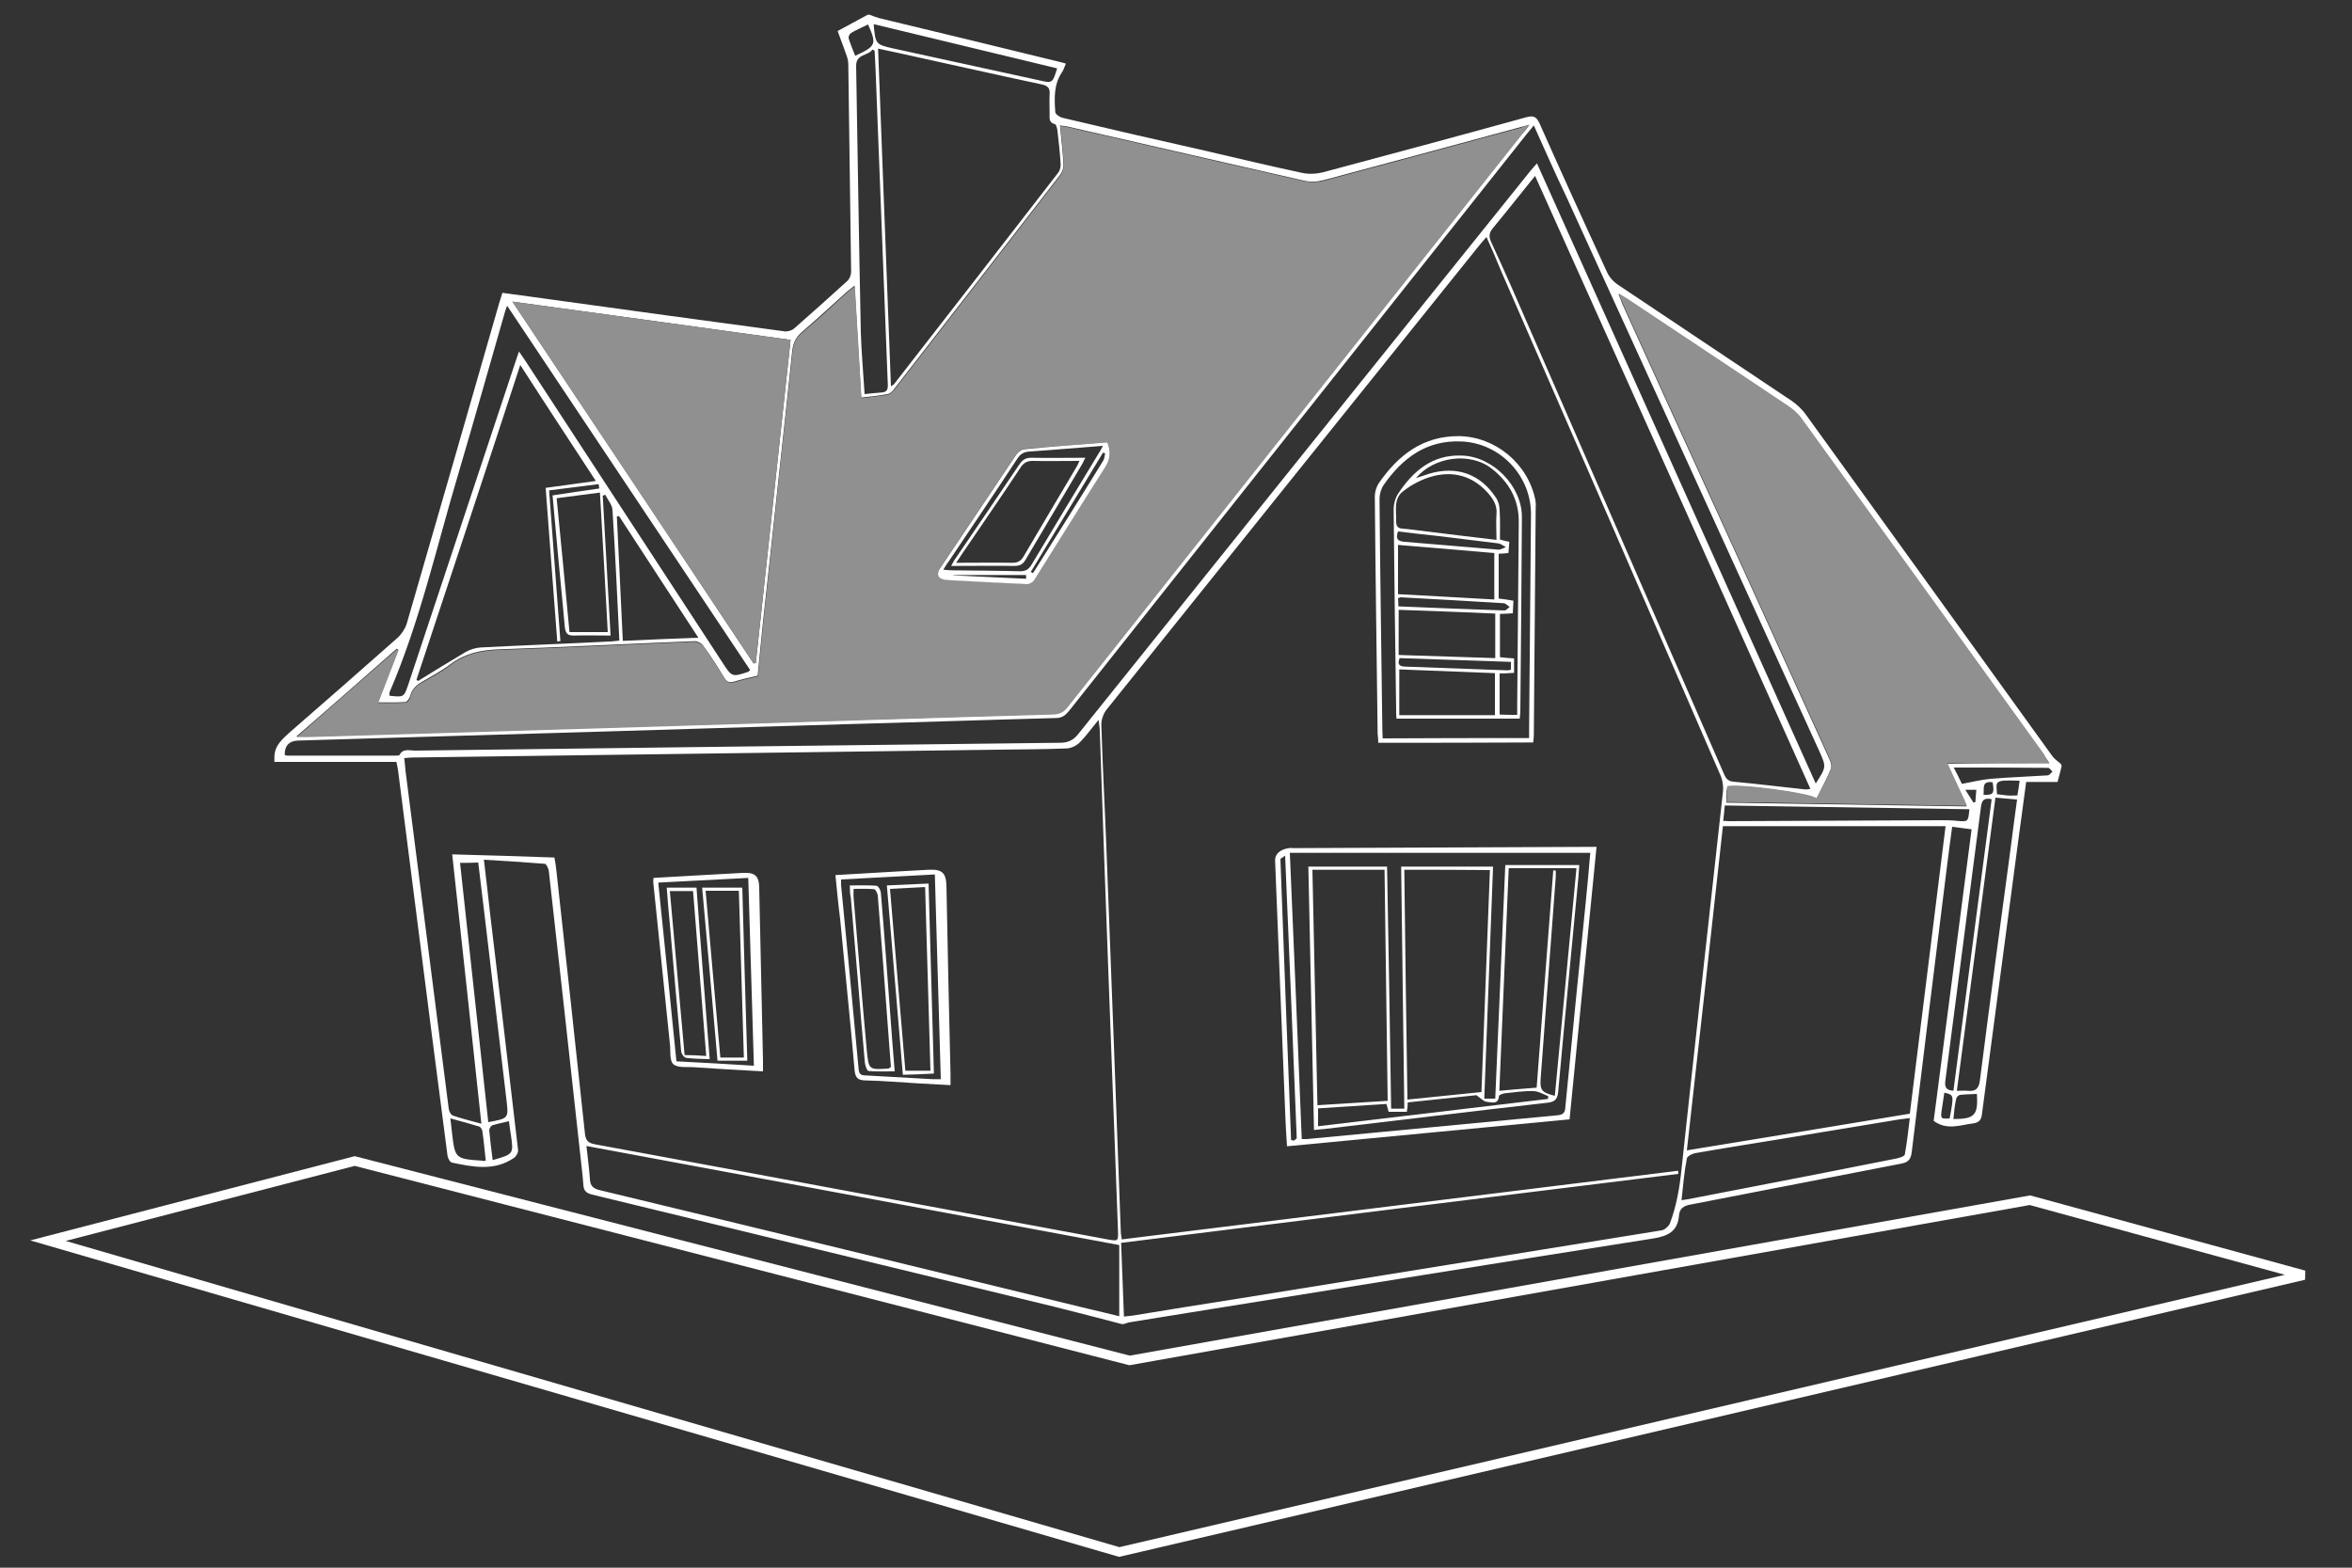
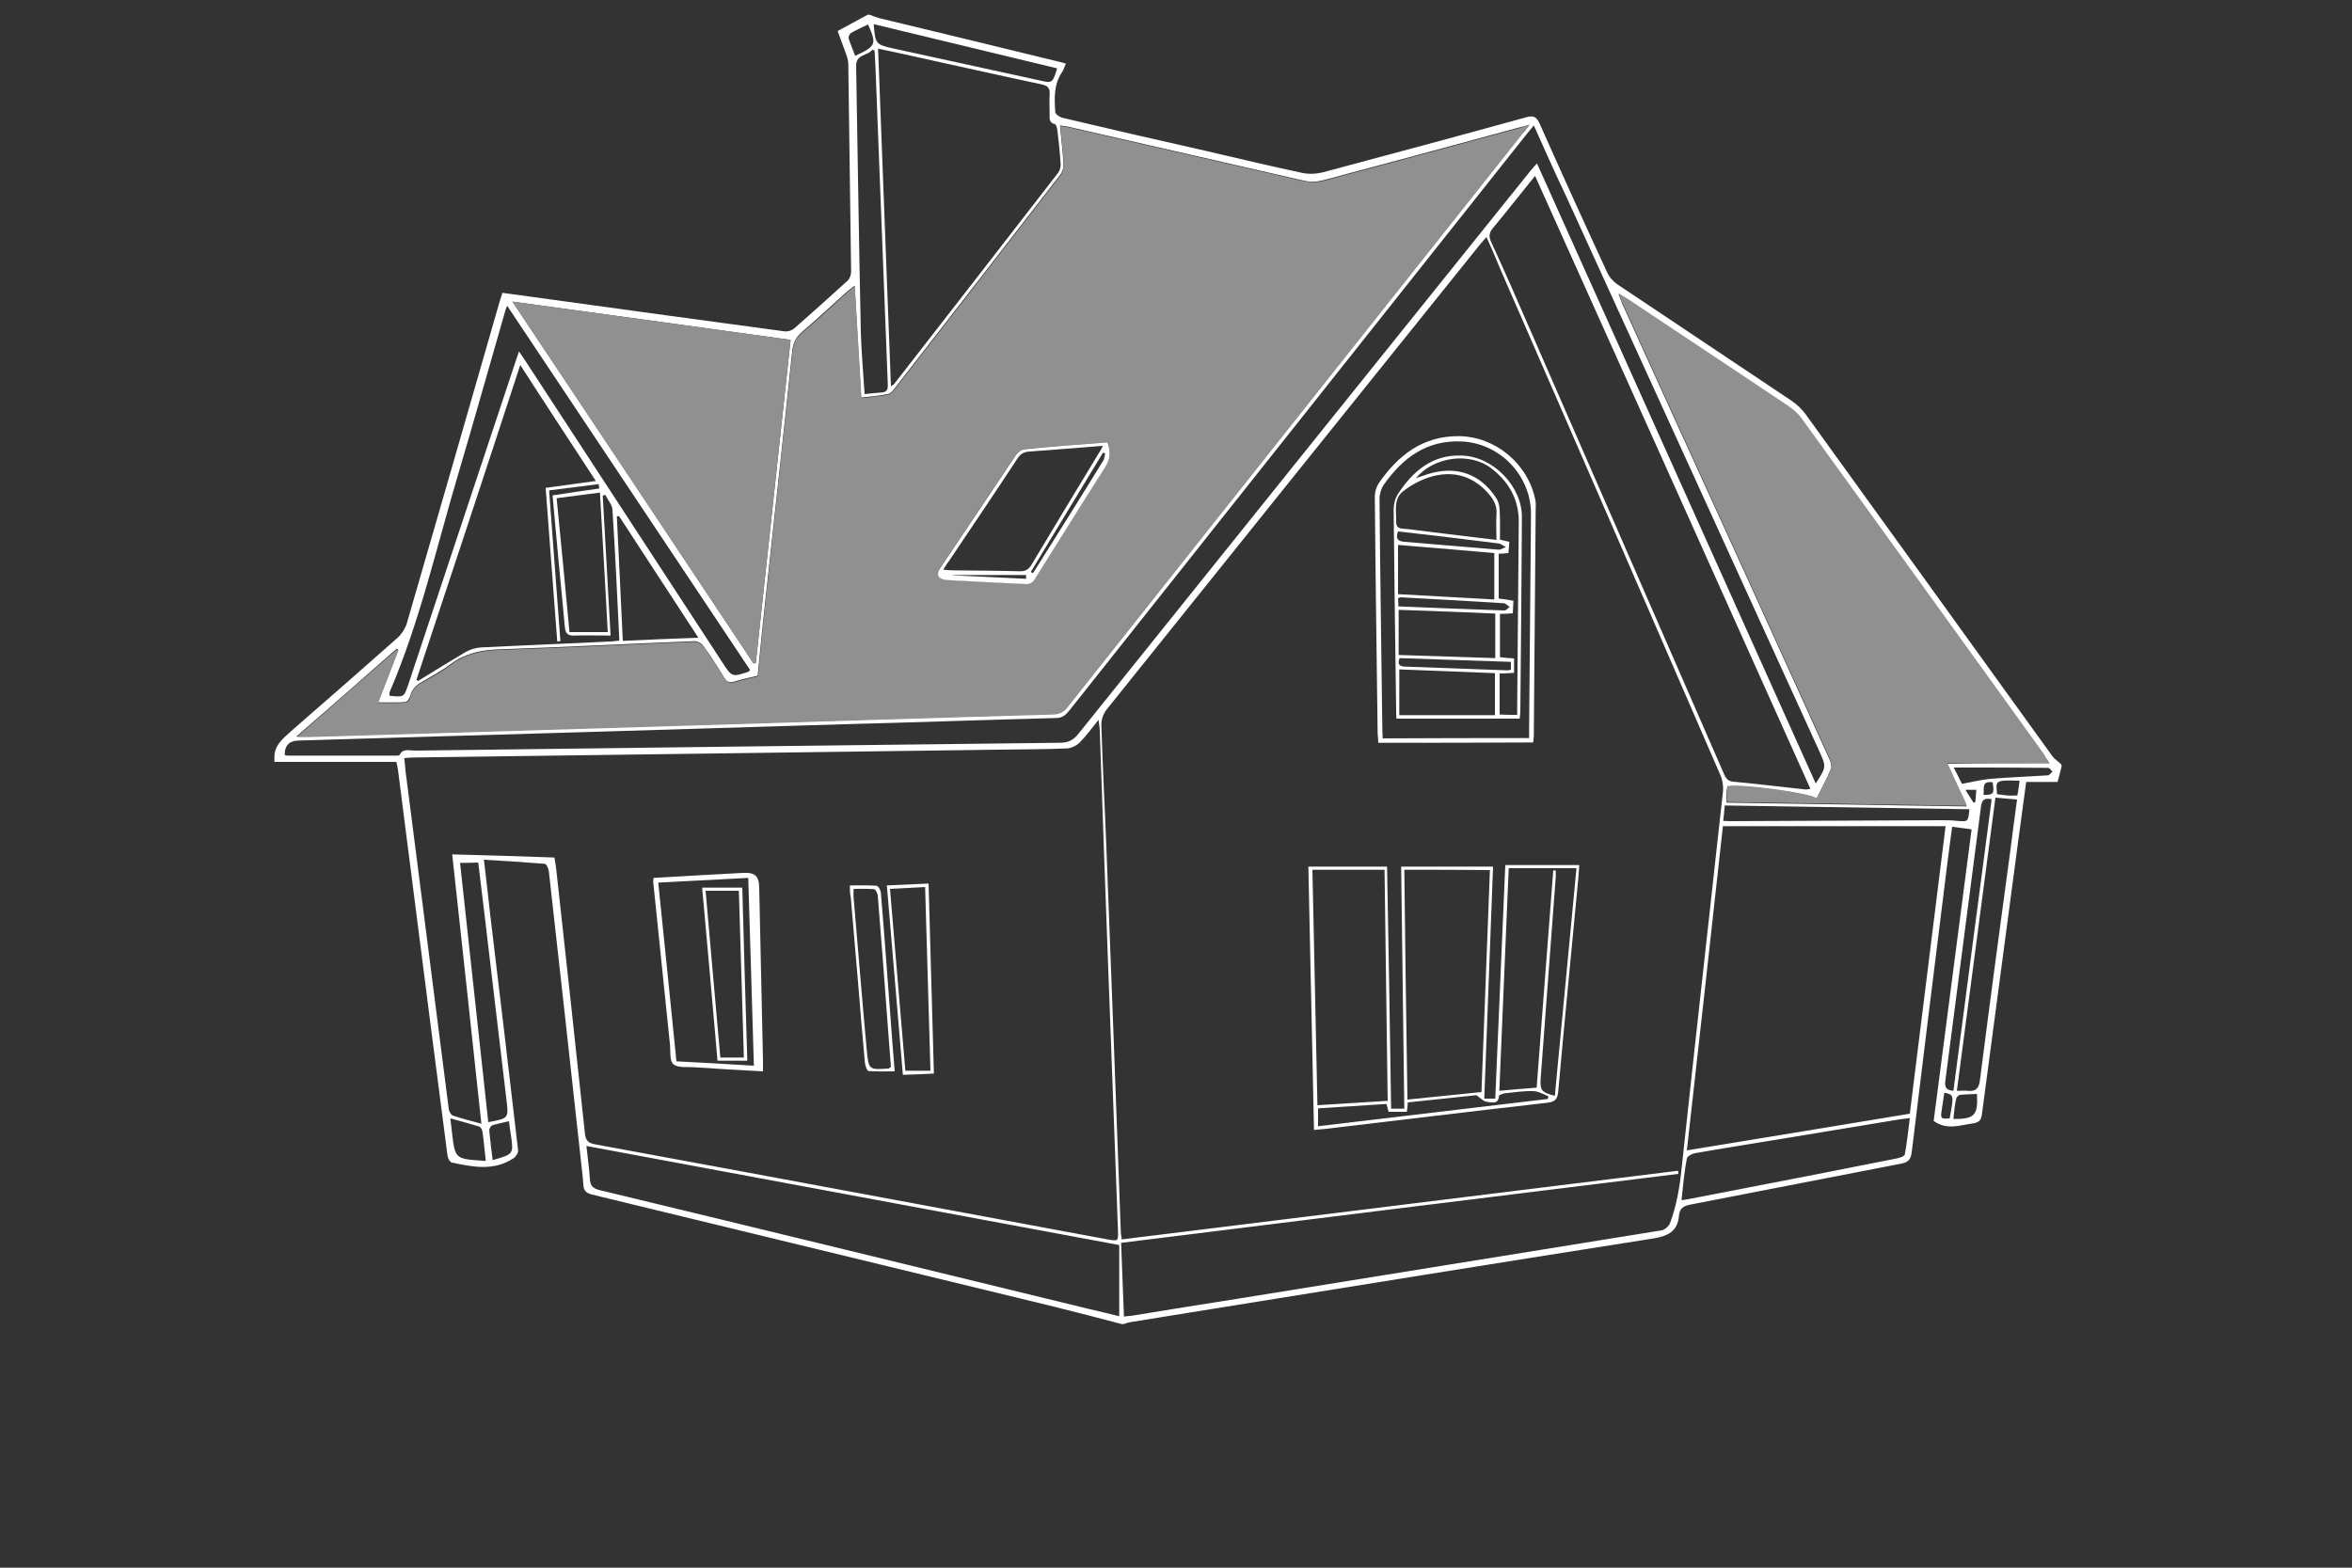
<svg xmlns="http://www.w3.org/2000/svg" version="1.1" id="Ebene_1" x="0px" y="0px" viewBox="0 0 750 500" style="enable-background:new 0 0 750 500;" xml:space="preserve">
  <rect x="0" y="0" width="750" height="500" fill="#333333" stroke="none" />
  <style type="text/css">
	.st0{fill:#FFFFFF;}
	.st1{fill:#909091;}
	.st2{fill:none;stroke:#FFFFFF;stroke-width:3;}
</style>
  <g>
    <g>
      <path class="st0" d="M657.4,244.4c-0.4,1.6-0.8,3.3-1.3,5c-3.2,0-6.5,0-10,0c-0.9,6.5-1.7,12.9-2.6,19.3    c-3.8,28.9-7.7,57.7-11.5,86.6c-0.2,1.9-0.9,2.7-2.8,3c-4.2,0.5-8.3,2.3-12.6-0.8c4-30.8,8-61.7,12.1-93c-2.1-0.3-4-0.5-6.2-0.8    c-0.6,4.5-1.2,8.8-1.7,13c-3.8,30.3-7.5,60.6-11.2,90.8c-0.3,2.6-1.4,3.3-3.7,3.7c-22.3,4.3-44.6,8.7-66.9,13    c-2.1,0.4-3.4,1.2-3.6,3.4c-0.4,5.1-3.4,6.6-8.2,7.4c-49,7.7-98,15.6-147,23.5c-6.6,1.1-13.2,2.1-19.8,3.2    c-0.7,0.1-1.4,0.4-2.1,0.6c-0.2,0-0.4,0-0.6,0c-7.3-1.9-14.5-3.8-21.8-5.6c-49-11.9-98-23.8-147.1-35.7c-2-0.5-2.7-1.3-2.8-3.3    c-0.2-3.2-0.7-6.5-1-9.7c-3.3-30.1-6.6-60.1-10-90.2c-0.1-0.8-0.8-2.3-1.3-2.3c-6.3-0.5-12.7-0.9-19.4-1.3c0.7,6,1.4,11.7,2,17.4    c3,25,6,50.1,8.9,75.2c0.1,0.8-0.6,2-1.3,2.5c-6.3,4.3-13.1,2.9-19.8,1.5c-0.6-0.1-1.3-1.4-1.4-2.2c-1.7-12.9-3.3-25.8-5-38.6    c-3.6-28.2-7.2-56.3-10.8-84.5c-0.1-0.7-0.3-1.5-0.5-2.5c-13,0-25.9,0-38.9,0c0-0.6,0-1.1,0-1.7c0.1-3.7,2.7-5.7,5.2-8    c11.4-9.9,22.8-19.9,34.1-29.9c1.3-1.2,2.4-2.9,2.9-4.5c9.9-34.1,19.7-68.2,29.5-102.3c0.3-1,0.6-1.9,1-3.2    c5.7,0.8,11.2,1.5,16.8,2.3c24.4,3.4,48.9,6.7,73.3,10c0.9,0.1,2.2-0.3,2.9-0.9c5.7-5,11.4-10.1,17-15.2c0.7-0.6,1.2-1.9,1.2-2.9    c-0.3-22.1-0.6-44.1-0.9-66.2c0-1.1-0.3-2.2-0.7-3.2c-0.8-2.4-1.8-4.8-2.7-7.4c3.3-1.8,6.5-3.5,9.6-5.2c0.2,0,0.4,0,0.6,0    c1,0.4,2,0.8,3.1,1.1c19.1,4.6,38.2,9.2,57.3,13.9c0.6,0.1,1.2,0.3,2.2,0.6c-0.5,1-0.7,2-1.3,2.8c-2.6,3.9-2.4,8.3-2.1,12.6    c0,0.7,1.4,1.7,2.4,1.9c15.2,3.6,30.3,7.1,45.5,10.5c10.2,2.4,20.4,4.8,30.6,7c2.2,0.5,4.6,0.4,6.7-0.1    c21.7-5.8,43.3-11.6,65-17.6c2.3-0.6,3.2-0.2,4.2,1.9c7,15.8,14.2,31.6,21.5,47.4c0.7,1.6,2,3.1,3.5,4.1    c18.5,12.4,37,24.7,55.5,37.1c1.7,1.2,3.3,2.7,4.5,4.4c26.2,36.2,52.3,72.5,78.5,108.8c0.7,1,1.8,1.7,2.7,2.5    C657.4,244,657.4,244.2,657.4,244.4z M474,75.6c-1.1,1.3-1.8,2-2.4,2.8c-39.6,49.3-79.2,98.6-118.8,148c-1,1.3-1.7,3.3-1.6,5    c0.4,13,1.1,25.9,1.6,38.9c1.6,40.9,3.1,81.8,4.6,122.6c0,0.7,0.2,1.4,0.3,2.4c59.3-7.3,118.3-14.6,177.4-21.9    c0,0.3,0.1,0.7,0.1,1c-59.1,7.3-118.3,14.6-177.7,22c0.3,8,0.6,15.7,0.9,23.5c1.4-0.2,2.4-0.2,3.4-0.4c11-1.8,22-3.6,33-5.3    c45-7.3,90.1-14.5,135.1-21.8c1-0.2,2.2-1.3,2.6-2.2c2.1-5.6,3.1-11.4,3.7-17.3c4.3-40.1,8.8-80.2,13.2-120.3    c0.2-1.8-0.1-3.9-0.9-5.6c-23.3-53.8-46.7-107.5-70.1-161.2C477.1,82.6,475.7,79.3,474,75.6z M487.7,39.8    c-1.5,0.4-2.1,0.5-2.7,0.7c-21,5.7-42,11.4-63.1,17c-1.9,0.5-4.2,0.6-6.2,0.1c-25-5.7-50.1-11.5-75.1-17.2    c-0.8-0.2-1.5-0.2-2.6-0.4c0.4,4.3,0.9,8.3,1.1,12.2c0.1,1.2-0.3,2.6-1,3.5c-17.6,22.8-35.3,45.6-53,68.4    c-0.5,0.7-1.3,1.5-2.1,1.6c-2.7,0.5-5.5,0.8-8.4,1.1c-0.7-11.9-1.4-23.5-2.1-35.7c-1.1,0.9-1.8,1.4-2.5,2    c-4.8,4.3-9.4,8.6-14.3,12.8c-2,1.7-2.8,3.6-3.1,6.2c-3,28.8-6.2,57.5-9.3,86.3c-0.6,5.6-1.1,11.2-1.7,17.1    c-2.2,0.5-4.9,1.1-7.5,1.9c-1.5,0.4-2.4,0.1-3.2-1.3c-2.1-3.5-4.3-6.9-6.7-10.2c-0.6-0.8-1.9-1.5-2.9-1.4    c-20.8,0.8-41.5,1.9-62.3,2.6c-5.7,0.2-10.7,1.3-15.3,4.7c-2.9,2.2-6.1,3.9-9.2,5.7c-1.9,1.1-3.2,2.4-3.7,4.5    c-0.2,0.7-1,1.9-1.5,1.9c-2.8,0.2-5.6,0.1-8.8,0.1c2.3-5.9,4.4-11.4,6.5-16.8c-0.2-0.1-0.4-0.2-0.5-0.3c-10.5,9.2-20.9,18.4-32,28    c1.7,0,2.6,0,3.5,0c39.8-1.2,79.6-2.4,119.3-3.6c39.4-1.2,78.8-2.4,118.2-3.6c2.1-0.1,3.5-0.7,4.9-2.4    c48.3-60.9,96.6-121.8,144.9-182.7C486.1,42,486.7,41.2,487.7,39.8z M176.8,273.5c0.3,1.8,0.5,2.9,0.6,4    c3.1,27.9,6.1,55.9,9.1,83.8c0.2,2.3,0.9,3.3,3.4,3.7c54.4,10,108.8,20.2,163.3,30.3c3.4,0.6,3.4,0.6,3.3-2.9    c-1-26.9-2-53.8-3-80.6c-1-26.2-1.9-52.5-2.8-78.7c0-0.9-0.2-1.9-0.4-3.5c-2.3,2.8-4,5.2-6,7.2c-1,1-2.6,1.8-4,1.9    c-7.2,0.3-14.5,0.3-21.7,0.4c-62.3,0.8-124.7,1.7-187,2.5c-0.8,0-1.6,0.1-2.7,0.2c0.2,1.5,0.3,2.8,0.4,4    c1.4,10.9,2.8,21.9,4.2,32.8c3.2,25,6.4,50,9.6,75.1c0.1,0.8,0.7,1.9,1.3,2.1c2.9,1,5.8,1.7,9.1,2.6c-3.1-28.6-6.1-56.9-9.3-85.9    C155.5,272.8,166.1,273.1,176.8,273.5z M653.5,243.4c-0.7-1-1.2-1.8-1.7-2.5c-25.8-35.8-51.6-71.7-77.5-107.4    c-1-1.4-2.4-2.6-3.8-3.6c-17.2-11.5-34.4-22.9-51.6-34.4c-0.7-0.5-1.5-0.9-2.8-1.7c0.6,1.4,0.9,2.3,1.2,3.1    c4.8,10.6,9.7,21.3,14.5,31.9c17.2,37.7,34.4,75.4,51.5,113.2c0.5,1,0.9,2.4,0.5,3.3c-1.3,3.2-3,6.3-4.6,9.5    c-1.8-1.8-24.4-4.8-28.4-3.9c-0.1,0.8-0.3,1.6-0.3,2.4c-0.1,0.8,0,1.6,0,2.7c25.6,0.4,51,0.8,76.6,1.2c-0.3-0.8-0.4-1-0.5-1.3    c-1.9-4.1-3.7-8.1-5.7-12.3C631.9,243.4,642.5,243.4,653.5,243.4z M549.4,263.5c-3.8,34.6-7.6,68.9-11.5,103.4    c24-3.9,47.5-7.8,71.1-11.7c3.8-30.7,7.6-61.2,11.4-91.7C596.6,263.5,573.2,263.5,549.4,263.5z M240.3,211.6    c0.2,0,0.4-0.1,0.7-0.1c3.7-34.2,7.4-68.5,11.1-103.1c-29.5-4.1-58.7-8.1-88.7-12.2C189.4,135.1,214.9,173.3,240.3,211.6z     M489.5,56.1c-4.7,5.8-9,11.3-13.4,16.6c-1.3,1.5-1.4,2.8-0.6,4.5c2.2,4.8,4.4,9.6,6.5,14.4c11.9,27.3,23.8,54.6,35.7,81.8    c10.6,24.3,21.2,48.6,31.8,72.9c0.6,1.4,1.1,2.8,3.1,3c7.8,0.7,15.5,1.7,23.2,2.5c0.4,0,0.8-0.1,1.5-0.2    C548.1,186.6,519,121.6,489.5,56.1z M489.1,40c-1,1.2-1.6,2-2.3,2.8c-48.6,61.3-97.2,122.5-145.8,183.8c-1.1,1.3-2,2.3-4,2.4    c-22.7,0.6-45.4,1.4-68.2,2c-51.3,1.6-102.6,3.1-153.8,4.6c-6.7,0.2-13.4,0.4-20,0.6c-2.9,0.1-4.3,1.8-4.2,4.6    c0.3,0.1,0.5,0.2,0.8,0.2c11.5,0,23,0,34.5,0c0.5,0,1.2,0,1.3-0.2c1.1-2.2,3.2-1.4,4.9-1.4c68.6-0.9,137.1-1.7,205.7-2.5    c2.7,0,4.4-0.9,6-3c48-59.9,96.1-119.7,144.1-179.5c0.6-0.7,1.2-1.4,2-2.3c29.7,66.1,59.2,131.8,88.9,197.8    c3.4-5.3,3.4-5.3,1.1-10.4c-26.9-58.9-53.7-117.8-80.6-176.7C496,55.5,492.7,48,489.1,40z M284.1,123.2c0.7-0.5,0.9-0.5,1-0.7    c17.5-22.5,35-45,52.4-67.5c0.5-0.7,0.8-1.9,0.7-2.8c-0.2-3.5-0.6-7-1-10.5c-0.1-0.8-0.4-2-0.8-2.1c-2-0.5-1.7-1.9-1.7-3.3    c0-2-0.1-4.1,0-6.1c0.2-2.1-0.6-2.9-2.6-3.3c-12.3-2.6-24.6-5.4-37-8.1c-4.9-1.1-9.9-2.2-15.1-3.3    C281.4,51.5,282.7,87.2,284.1,123.2z M356.9,397.1C300,386.5,243.6,376,187,365.5c0.4,3.9,0.9,7.2,1.1,10.5    c0.1,2.3,1.1,3.1,3.2,3.6c51.9,12.5,103.8,25.2,155.6,37.8c3.4,0.8,6.8,1.6,10,2.4C356.9,412,356.9,404.6,356.9,397.1z     M132.8,216.8c0.2,0.1,0.4,0.3,0.5,0.4c5-3.1,10-6.2,15.1-9.2c1.4-0.8,3.2-1.4,4.9-1.5c13.7-0.7,27.4-1.2,41.1-1.9    c1,0,1.9-0.2,3.1-0.3c-0.7-14.1-1.3-27.9-2.2-41.7c-0.1-1.6-1.5-3.2-2.3-4.8c-0.3,0.1-0.5,0.2-0.8,0.3c0.8,14.8,1.7,29.6,2.5,44.6    c-4.2,0-7.9-0.1-11.6,0c-2.2,0.1-2.8-0.8-3-2.8c-0.8-9.2-1.8-18.5-2.6-27.7c-0.4-4.7-0.9-9.4-1.3-14.2c5.2-0.8,10-1.5,14.9-2.2    c-0.1-0.5-0.1-0.9-0.2-1.4c-5.2,0.7-10.4,1.3-15.8,2c1.2,16.3,2.4,32.2,3.6,48.1c-0.3,0-0.7,0-1,0.1c-1.2-16.2-2.5-32.5-3.7-49    c5.3-0.7,10.4-1.4,16-2.2c-8.1-12.4-16-24.4-24.1-37C154.8,150.4,143.8,183.6,132.8,216.8z M239.2,213.7    c-25.8-38.7-51.5-77.2-77.5-116.2c-0.5,1.4-0.8,2.2-1,3.1c-4.8,16.7-9.5,33.4-14.4,50c-7,23.4-12.3,47.4-22,70    c-0.2,0.4-0.1,0.8-0.1,1.3c4.6,0.5,4.6,0.5,6-3.6c11.4-34.2,22.7-68.5,34.1-102.7c0.3-1,0.7-2,1.2-3.5c0.9,1.3,1.5,2.2,2.1,3.1    c20.9,32,41.8,64,62.7,96c3.1,4.8,3.1,4.8,8.5,3C238.8,214.1,238.8,214,239.2,213.7z M536.2,382.8c1.5-0.2,2.5-0.4,3.5-0.6    c6.2-1.2,12.4-2.4,18.6-3.6c15.5-3,30.9-6,46.4-9.1c1-0.2,2.6-0.7,2.7-1.3c0.7-3.8,1.1-7.6,1.6-11.6c-1.4,0.2-2.3,0.3-3.2,0.4    c-12.7,2.1-25.4,4.2-38.1,6.3c-9.1,1.5-18.1,2.9-27.2,4.5c-1,0.2-2.5,1-2.6,1.7C537.1,373.6,536.7,377.9,536.2,382.8z     M275.7,125.7c1.9-0.2,3.5-0.4,5.2-0.5c1.8-0.1,2.3-0.8,2.2-2.6c-1.3-33.4-2.6-66.9-3.9-100.4c-0.1-2-0.2-4-0.3-6    c-0.2-0.1-0.4-0.3-0.7-0.4c-1.4,2.1-5.2,1.3-5.2,5.2c0.5,28.4,0.9,56.7,1.5,85.1C274.7,112.6,275.3,119,275.7,125.7z M624,347.9    c1.4,0,2.4-0.1,3.4,0c2.8,0.3,3.7-0.9,4-3.7c3.1-24.4,6.4-48.9,9.7-73.3c0.7-5.2,1.3-10.4,2.1-15.9c-2.5-0.2-4.6-0.4-6.9-0.6    C632.2,285.7,628.1,316.7,624,347.9z M191.3,157.1c-4.8,0.6-9.2,1.2-13.8,1.8c1.4,14.4,2.8,28.5,4.1,42.7c4.2,0,8,0,12.2,0    C193,186.9,192.2,172.2,191.3,157.1z M146.7,275.2c3,27.7,6,55.2,9,82.7c6.5-1.2,6.5-1.2,5.8-7.1c-2.3-19.4-4.6-38.9-6.9-58.3    c-0.7-5.8-1.4-11.5-2.1-17.4C150.6,275.2,148.9,275.2,146.7,275.2z M197.4,164.6c-0.2,0-0.5,0.1-0.7,0.1    c0.6,13.1,1.3,26.3,1.9,39.7c8.1-0.4,15.8-0.7,24.1-1C214.1,190.2,205.7,177.4,197.4,164.6z M337.1,21.8    c-19.5-4.7-38.9-9.4-58.5-14.1c0.5,6.3,0.7,6.5,6,7.7c15.6,3.4,31.1,6.8,46.7,10.2C335.6,26.6,335.6,26.6,337.1,21.8z M628,258.1    c-26-0.4-51.9-0.8-78-1.2c-0.2,1.9-0.3,3.3-0.5,4.9c1.1,0.1,1.8,0.1,2.5,0.1c22.2-0.1,44.5-0.2,66.7-0.3c1.8,0,3.5,0,5.3,0.2    C627.6,262.1,627.6,262.2,628,258.1z M622.9,347.9c4.1-31.1,8.1-62,12.2-93c-2.3-0.5-3.1,0.2-3.4,2.3    c-3.8,29.2-7.6,58.5-11.4,87.7C620.1,346.8,620.6,347.7,622.9,347.9z M154.9,370.2c-0.4-3.3-0.6-6.4-1.1-9.5    c-0.1-0.5-0.6-1.3-1-1.4c-2.9-0.9-5.9-1.7-9.2-2.6c0.2,1.8,0.4,3.1,0.5,4.3c1,8.6,1,8.6,9.8,9.2    C154,370.3,154.2,370.3,154.9,370.2z M623,244.8c0.8,1.5,1.6,3.1,2.6,5.2c2.9-0.5,6-1.3,9.1-1.6c6-0.5,12.1-0.7,18.2-1.1    c0.6,0,1.1-0.8,1.6-1.2c-0.5-0.4-0.9-1.2-1.4-1.2C643.1,244.8,633.1,244.8,623,244.8z M162.3,357.6c-2,0.5-3.7,0.8-5.3,1.3    c-0.5,0.2-1,1.1-1,1.6c0.3,3.2,0.7,6.3,1.1,9.5c6.7-1.9,6.7-1.9,5.8-8.1C162.7,360.6,162.5,359.4,162.3,357.6z M276.8,7.8    c-1.8,0.9-3.7,1.7-5.4,2.7c-0.5,0.3-0.9,1.2-0.8,1.7c0.6,1.9,1.4,3.8,2.1,5.6C279.4,14.7,279.6,14.1,276.8,7.8z M622.9,356.9    c6.8,0,7.9-1.2,7.5-8c-1.8,0.1-3.6,0.1-5.4,0.3c-0.5,0.1-1.1,0.7-1.2,1.2C623.3,352.5,623.1,354.7,622.9,356.9z M644,249    c-8.5-0.3-7.4,0.2-7.2,4.3c1,0.1,2.1,0.3,3.2,0.4c1.1,0.1,2.1,0,3.3,0C643.6,252.1,643.8,250.6,644,249z M620,348.5    c-0.3,2-0.6,4-0.9,6c-0.3,2.3-0.1,2.4,2.6,2.2C623.1,349.2,623.1,349.2,620,348.5z M632.5,253.5c3.2,0.1,3.5-0.4,2.9-4    C631.7,249,632.8,251.6,632.5,253.5z M629.3,256c0.2-0.1,0.4-0.1,0.6-0.2c0.1-1.3,0.2-2.6,0.3-3.9c-1.2,0-2.2,0-3.5,0    C627.7,253.5,628.5,254.7,629.3,256z" />
      <path class="st1" d="M487.7,39.8c-1,1.4-1.6,2.2-2.3,3c-48.3,60.9-96.6,121.8-144.9,182.7c-1.3,1.7-2.7,2.4-4.9,2.4    c-39.4,1.1-78.8,2.4-118.2,3.6c-39.8,1.2-79.6,2.4-119.3,3.6c-0.9,0-1.8,0-3.5,0c11-9.7,21.5-18.9,32-28c0.2,0.1,0.4,0.2,0.5,0.3    c-2.1,5.4-4.2,10.8-6.5,16.8c3.1,0,6,0.1,8.8-0.1c0.6,0,1.4-1.2,1.5-1.9c0.5-2.2,1.8-3.5,3.7-4.5c3.2-1.8,6.4-3.5,9.2-5.7    c4.6-3.4,9.6-4.5,15.3-4.7c20.8-0.7,41.5-1.8,62.3-2.6c1,0,2.3,0.7,2.9,1.4c2.4,3.3,4.6,6.8,6.7,10.2c0.8,1.3,1.7,1.7,3.2,1.3    c2.7-0.8,5.4-1.4,7.5-1.9c0.6-5.9,1.1-11.5,1.7-17.1c3.1-28.8,6.2-57.5,9.3-86.3c0.3-2.5,1-4.5,3.1-6.2c4.9-4.1,9.6-8.5,14.3-12.8    c0.7-0.6,1.4-1.1,2.5-2c0.7,12.1,1.4,23.8,2.1,35.7c3-0.4,5.7-0.6,8.4-1.1c0.8-0.1,1.5-1,2.1-1.6c17.7-22.8,35.4-45.6,53-68.4    c0.7-0.9,1-2.3,1-3.5c-0.2-4-0.7-7.9-1.1-12.2c1,0.1,1.8,0.2,2.6,0.4c25,5.7,50,11.5,75.1,17.2c2,0.4,4.2,0.4,6.2-0.1    c21.1-5.6,42.1-11.3,63.1-17C485.6,40.3,486.3,40.2,487.7,39.8z M353.1,141.1c-8.9,0.7-17.8,1.3-26.6,2.1c-0.9,0.1-1.9,1-2.5,1.8    c-8,11.9-16,23.8-24,35.8c-1.6,2.4-0.9,4,2,4.1c8.5,0.5,17,0.9,25.5,1.3c0.8,0,1.9-0.6,2.3-1.3c7.5-11.9,14.9-23.9,22.5-35.8    C354,146.6,354.5,144.2,353.1,141.1z" />
      <path class="st1" d="M653.5,243.4c-11,0-21.6,0-32.5,0c1.9,4.2,3.8,8.3,5.7,12.3c0.1,0.2,0.2,0.5,0.5,1.3    c-25.6-0.4-51-0.8-76.6-1.2c0-1.1,0-1.9,0-2.7c0.1-0.8,0.2-1.6,0.3-2.4c4-0.8,26.6,2.2,28.4,3.9c1.6-3.2,3.3-6.3,4.6-9.5    c0.4-0.9-0.1-2.3-0.5-3.3c-17.1-37.7-34.3-75.5-51.5-113.2c-4.8-10.6-9.7-21.3-14.5-31.9c-0.4-0.8-0.7-1.7-1.2-3.1    c1.3,0.8,2.1,1.2,2.8,1.7c17.2,11.5,34.5,22.9,51.6,34.4c1.4,1,2.8,2.2,3.8,3.6c25.9,35.8,51.7,71.6,77.5,107.4    C652.3,241.7,652.8,242.4,653.5,243.4z" />
      <path class="st1" d="M240.3,211.6c-25.5-38.2-51-76.5-76.9-115.4c30,4.1,59.2,8.1,88.7,12.2c-3.7,34.6-7.4,68.8-11.1,103.1    C240.8,211.5,240.6,211.5,240.3,211.6z" />
-       <path class="st0" d="M509.1,270.1c-2.9,29.1-5.7,57.8-8.6,86.9c-30,2.9-59.9,5.7-90.1,8.6c-0.2-3.1-0.4-6-0.5-8.8    c-1.1-27.4-2.2-54.8-3.3-82.3c-0.1-2.1,1.6-3.6,4.4-4c0.5-0.1,0.9,0,1.4,0c31.2-0.1,62.5-0.3,93.7-0.4    C506.9,270.1,507.7,270.1,509.1,270.1z M411.3,272c1.3,30.7,2.6,61,3.8,91.3c0.9,0,1.3,0,1.6,0c26.7-2.5,53.4-5.1,80-7.6    c2.3-0.2,2.4-1.4,2.5-3.1c2.1-21.8,4.3-43.6,6.5-65.3c0.5-5.1,1-10.3,1.4-15.3C475.1,272,443.4,272,411.3,272z M411.7,363.6    c0.3,0.1,0.6,0.1,0.9,0.2c0.3-0.3,0.9-0.6,0.9-0.8c-1.2-29.9-2.4-59.7-3.7-90.1c-0.9,0.7-1.5,0.9-1.5,1.1    C409.4,303.8,410.5,333.7,411.7,363.6z" />
      <path class="st0" d="M439.5,236.9c0-0.9-0.1-1.9-0.2-2.9c-0.3-25.2-0.7-50.4-0.9-75.7c0-1.4,0.5-3,1.2-4.1    c6.2-9,14.1-15.2,25.7-15.1c11.7,0.2,22,8.9,24.3,20.4c0.1,0.7,0.2,1.5,0.1,2.2c-0.2,24.3-0.4,48.6-0.6,72.9    c0,0.6-0.1,1.3-0.2,2.2C472.5,236.9,456.2,236.9,439.5,236.9z M487.6,235.4c0-1.3,0-2.2,0-3.2c0.2-22.7,0.4-45.4,0.6-68.1    c0.1-12.3-9.8-22.8-22.2-23.3c-11.1-0.5-18.8,5.3-24.8,13.9c-0.8,1.2-1.3,2.9-1.3,4.4c0.2,24.6,0.6,49.1,0.9,73.7    c0,0.9,0.1,1.8,0.1,2.7C456.6,235.4,471.9,235.4,487.6,235.4z" />
      <path class="st0" d="M353.1,141.1c1.3,3.1,0.9,5.5-0.8,8.1c-7.6,11.9-15,23.9-22.5,35.8c-0.4,0.7-1.5,1.3-2.3,1.3    c-8.5-0.4-17-0.8-25.5-1.3c-2.9-0.2-3.7-1.7-2-4.1c8-11.9,16-23.9,24-35.8c0.6-0.8,1.6-1.7,2.5-1.8    C335.3,142.4,344.2,141.8,353.1,141.1z M300.8,181.7c1.2,0.1,2,0.2,2.8,0.2c7.2,0.1,14.4,0.1,21.7,0.3c1.9,0,2.8-0.7,3.7-2.2    c7-11.7,14-23.3,21.1-35c0.5-0.7,0.9-1.5,1.6-2.8c-8.2,0.6-15.7,1.3-23.3,1.8c-1.8,0.1-3,0.7-4,2.3c-7.2,11-14.6,21.9-21.9,32.8    C301.9,179.8,301.5,180.6,300.8,181.7z M328.7,182.4c0.2,0.1,0.3,0.2,0.5,0.4c0.1-0.1,0.3-0.2,0.4-0.3    c7.4-11.8,14.9-23.7,22.2-35.6c0.4-0.6,0.4-1.5,0.6-2.3c-0.2-0.1-0.5-0.2-0.7-0.2C344.1,157,336.4,169.7,328.7,182.4z     M327.2,184.6c0-0.4,0-0.8,0-1.2c-7.7,0-15.5,0-23.2,0c0,0,0,0.1,0,0.1C311.8,183.9,319.5,184.2,327.2,184.6z" />
-       <path class="st0" d="M266.4,279.1c7.1-0.4,13.9-0.8,20.6-1.2c3.1-0.2,6.1-0.3,9.2-0.5c4.2-0.2,5.5,1,5.6,5.2c0.4,20,0.8,40,1.3,60    c0,1.1,0,2.2,0,3.5c-3.7-0.2-7.3-0.4-10.8-0.6c-5.4-0.3-10.7-0.8-16.1-0.9c-2.6,0-3.5-0.8-3.7-3.4c-1.4-16.1-3.1-32.1-4.6-48.1    C267.3,288.5,266.9,284,266.4,279.1z M268.2,280.5c0,0.9,0,1.3,0,1.8c1.9,19.6,3.8,39.1,5.6,58.7c0.1,1.6,0.8,2,2.3,2    c7.1,0.4,14.2,0.8,21.4,1.2c0.8,0,1.6,0,2.5,0c-0.6-21.9-1.3-43.5-1.9-65.3C288.1,279.4,278.3,280,268.2,280.5z" />
      <path class="st0" d="M208.4,280c5.3-0.3,10.5-0.6,15.7-0.9c4.3-0.2,8.5-0.5,12.8-0.7c3.9-0.2,5.2,1,5.2,5    c0.4,18.3,0.8,36.5,1.2,54.8c0,1.1,0,2.2,0,3.5c-7.4-0.4-14.6-0.8-21.7-1.3c-2.4-0.2-5.4,0.3-6.9-1c-1.3-1.2-0.8-4.3-1.1-6.6    c-1.8-17.2-3.5-34.3-5.3-51.5C208.3,281,208.3,280.7,208.4,280z M240.4,339.9c-0.6-20.1-1.2-39.9-1.8-59.9    c-9.7,0.5-19.1,1-28.7,1.5c2,19.3,3.9,38.1,5.8,57C224,338.9,232,339.4,240.4,339.9z" />
      <path class="st0" d="M443.6,353.6c1.5,0,2.6,0,4.2,0c-0.3-25.7-0.7-51.3-1-77.2c9.8,0,19.4,0,29.3,0c-0.9,24.6-1.9,49.2-2.8,74    c1.2,0,2.2,0,3.5,0c1.1-24.8,2.1-49.6,3.2-74.5c7.9,0,15.6,0,23.6,0c-0.2,2.9-0.4,5.6-0.7,8.3c-2,21.2-4.1,42.5-6,63.7    c-0.2,2.3-0.7,3.5-3.4,3.8c-23.8,2.7-47.5,5.6-71.3,8.4c-0.9,0.1-1.8,0.1-3.2,0.3c-0.6-28-1.2-55.9-1.8-84c8.4,0,16.6,0,25.1,0    C442.8,302.1,443.2,327.8,443.6,353.6z M447.8,277.4c0.3,24.5,0.6,48.7,1,73.3c8-0.8,15.7-1.6,23.6-2.4    c0.9-23.7,1.8-47.2,2.7-70.8C465.9,277.4,457.1,277.4,447.8,277.4z M442.5,351.1c-0.3-24.7-0.7-49.1-1-73.7c-7.8,0-15.2,0-23,0    c0.5,25.1,1.1,50,1.6,75.1C427.7,352,434.9,351.6,442.5,351.1z M502.7,276.9c-7.3,0-14.3,0-21.6,0c-1,23.6-2,47.2-3,71    c4.2-0.4,8-0.7,11.9-1c1.8-23.3,3.5-46.3,5.3-69.3c0.3,0,0.6,0,0.8,0.1c0,0.6,0,1.3,0,1.9c-1.6,21.4-3.2,42.7-4.8,64.1    c-0.3,4,0.2,4.7,4.5,5.8C498.1,325.2,500.4,301.2,502.7,276.9z M448.6,354.6c-2,0-3.8,0-5.8,0c-0.2-0.8-0.4-1.5-0.7-2.5    c-7.4,0.5-14.6,0.9-21.8,1.4c0,2,0,3.7,0,5.7c24.6-2.9,49-5.8,73.3-8.7c0-0.3,0.1-0.6,0.1-0.9c-1.6-0.6-3.2-1.6-4.8-1.6    c-3-0.1-6.1,0.4-9.1,0.7c-0.6,0.1-1.7,0.5-1.8,0.8c-0.2,3-2.5,2-4,1.9c-0.9-0.1-1.8-1.1-3.2-2.1c-6.8,0.7-14.3,1.5-21.9,2.3    C448.9,352.7,448.8,353.5,448.6,354.6z" />
-       <path class="st0" d="M445.3,229.2c-0.1-1-0.1-1.9-0.1-2.8c-0.3-21.3-0.6-42.7-0.8-64c0-1.6,0.5-3.5,1.4-4.9    c4.8-7.3,11-12.6,20.4-12.2c9.9,0.3,19.2,9.8,19.1,19.7c-0.1,20.6-0.3,41.2-0.5,61.8c0,0.7-0.1,1.4-0.2,2.4    C471.6,229.2,458.6,229.2,445.3,229.2z M477.2,172.2c0-3.1-0.2-5.6,0-8.2c0.2-2.3-0.6-4.1-2-5.9c-5-6.2-11.8-8.4-19.7-5.8    c-2.9,1-5.7,2.5-8.1,4.4c-3.1,2.4-2.1,6.2-2.2,9.6c0,1.5,0.5,2.2,2,2.3c2.6,0.2,5.2,0.6,7.7,0.9    C462.3,170.4,469.5,171.3,477.2,172.2z M483.8,228c0-1.2,0-2.1,0-3c0.2-19.5,0.3-38.9,0.5-58.4c0.1-7.3-3.2-12.9-8.7-17.2    c-6.9-5.3-18.3-3.8-24.1,3.1c1.6-0.5,2.9-1,4.2-1.4c8.7-2.6,16.3,0,21.3,7.6c0.8,1.1,1.2,2.7,1.2,4.1c0.2,3.1,0.1,6.2,0.1,9.3    c1.1,0.3,2,0.5,3,0.7c-0.1,1.3-0.2,2.4-0.3,3.6c-1.2,0.1-2.2,0.2-3.1,0.2c0,4.9,0,9.6,0,14.3c1.7,0.2,3.1,0.4,4.7,0.7    c-0.1,1.5-0.1,2.7-0.2,4c-1.5,0.1-2.8,0.2-4.1,0.2c0,4.7,0,9.2,0,13.8c1.6,0.2,3,0.3,4.5,0.4c0,1.6,0,3,0,4.6    c-1.7,0.1-3.2,0.2-4.6,0.2c0,4.5,0,8.7,0,13.1C480,228,481.7,228,483.8,228z M476.5,176.4c-10.4-0.9-20.6-1.8-30.7-2.6    c0,5.4,0,10.5,0,15.7c10.4,0.6,20.6,1.1,30.7,1.7C476.5,186,476.5,181.3,476.5,176.4z M446,194.5c0,4.9,0,9.5,0,14.4    c10.4,0.3,20.6,0.7,30.8,1c0-5,0-9.5,0-14.2C466.6,195.2,456.4,194.9,446,194.5z M446.2,228.1c10.5,0,20.5,0,30.5,0    c0-4.6,0-8.9,0-13.4c-10.4-0.4-20.4-0.8-30.5-1.2C446.2,218.7,446.2,223.4,446.2,228.1z M481.8,211.1c-12.1-0.4-23.8-0.8-35.5-1.2    c-0.7,1.9-0.2,2.6,1.6,2.7c10.9,0.4,21.8,0.8,32.8,1.2c0.3,0,0.7-0.1,1.1-0.2C481.8,212.8,481.8,212.1,481.8,211.1z M445.9,193.4    c11.5,0.5,22.7,0.9,33.8,1.3c0.6,0,1.1-0.7,1.7-1.1c-0.6-0.4-1.2-1.1-1.8-1.2c-11-0.7-22-1.3-33-1.9c-0.2,0-0.5,0.2-0.8,0.3    C445.9,191.6,445.9,192.3,445.9,193.4z M445.8,169.5c-0.8,2.3-0.2,3.1,2,3.3c10,0.8,19.9,1.7,29.9,2.5c0.8,0.1,1.6-0.5,2.5-0.8    c-0.8-0.4-1.6-1.1-2.5-1.2c-6.5-0.8-13.1-1.6-19.6-2.4C454,170.5,449.9,170,445.8,169.5z" />
-       <path class="st0" d="M346.1,146c-0.3,0.5-0.6,1.2-0.9,1.8c-6,10.2-12.1,20.4-18.1,30.6c-0.9,1.6-1.9,2.1-3.7,2.1    c-6.6-0.1-13.1,0-20.1,0c0.6-1,0.9-1.8,1.4-2.4c6.8-10,13.6-19.9,20.3-29.9c1-1.5,2-2.2,3.8-2.2C334.4,146.1,340.1,146,346.1,146z     M304.9,179.5c6.5,0,12.2-0.1,17.9,0c1.8,0,2.8-0.6,3.7-2.2c5.6-9.5,11.2-19,16.8-28.4c0.4-0.7,0.7-1.4,0.9-1.9    c-5.1,0-10,0.1-14.9,0c-1.9,0-3,0.7-4,2.3c-5.4,8.2-11,16.3-16.5,24.4C307.6,175.4,306.5,177.1,304.9,179.5z" />
+       <path class="st0" d="M445.3,229.2c-0.1-1-0.1-1.9-0.1-2.8c-0.3-21.3-0.6-42.7-0.8-64c0-1.6,0.5-3.5,1.4-4.9    c4.8-7.3,11-12.6,20.4-12.2c9.9,0.3,19.2,9.8,19.1,19.7c-0.1,20.6-0.3,41.2-0.5,61.8c0,0.7-0.1,1.4-0.2,2.4    C471.6,229.2,458.6,229.2,445.3,229.2z M477.2,172.2c0-3.1-0.2-5.6,0-8.2c0.2-2.3-0.6-4.1-2-5.9c-5-6.2-11.8-8.4-19.7-5.8    c-2.9,1-5.7,2.5-8.1,4.4c-3.1,2.4-2.1,6.2-2.2,9.6c0,1.5,0.5,2.2,2,2.3c2.6,0.2,5.2,0.6,7.7,0.9    C462.3,170.4,469.5,171.3,477.2,172.2z M483.8,228c0-1.2,0-2.1,0-3c0.2-19.5,0.3-38.9,0.5-58.4c0.1-7.3-3.2-12.9-8.7-17.2    c-6.9-5.3-18.3-3.8-24.1,3.1c1.6-0.5,2.9-1,4.2-1.4c8.7-2.6,16.3,0,21.3,7.6c0.8,1.1,1.2,2.7,1.2,4.1c0.2,3.1,0.1,6.2,0.1,9.3    c1.1,0.3,2,0.5,3,0.7c-0.1,1.3-0.2,2.4-0.3,3.6c-1.2,0.1-2.2,0.2-3.1,0.2c0,4.9,0,9.6,0,14.3c1.7,0.2,3.1,0.4,4.7,0.7    c-0.1,1.5-0.1,2.7-0.2,4c-1.5,0.1-2.8,0.2-4.1,0.2c0,4.7,0,9.2,0,13.8c1.6,0.2,3,0.3,4.5,0.4c0,1.6,0,3,0,4.6    c-1.7,0.1-3.2,0.2-4.6,0.2c0,4.5,0,8.7,0,13.1C480,228,481.7,228,483.8,228z M476.5,176.4c-10.4-0.9-20.6-1.8-30.7-2.6    c0,5.4,0,10.5,0,15.7c10.4,0.6,20.6,1.1,30.7,1.7C476.5,186,476.5,181.3,476.5,176.4z M446,194.5c0,4.9,0,9.5,0,14.4    c10.4,0.3,20.6,0.7,30.8,1c0-5,0-9.5,0-14.2C466.6,195.2,456.4,194.9,446,194.5z M446.2,228.1c10.5,0,20.5,0,30.5,0    c0-4.6,0-8.9,0-13.4c-10.4-0.4-20.4-0.8-30.5-1.2C446.2,218.7,446.2,223.4,446.2,228.1z M481.8,211.1c-12.1-0.4-23.8-0.8-35.5-1.2    c-0.7,1.9-0.2,2.6,1.6,2.7c10.9,0.4,21.8,0.8,32.8,1.2c0.3,0,0.7-0.1,1.1-0.2C481.8,212.8,481.8,212.1,481.8,211.1z M445.9,193.4    c11.5,0.5,22.7,0.9,33.8,1.3c0.6,0,1.1-0.7,1.7-1.1c-0.6-0.4-1.2-1.1-1.8-1.2c-11-0.7-22-1.3-33-1.9c-0.2,0-0.5,0.2-0.8,0.3    C445.9,191.6,445.9,192.3,445.9,193.4z M445.8,169.5c-0.8,2.3-0.2,3.1,2,3.3c10,0.8,19.9,1.7,29.9,2.5c0.8,0.1,1.6-0.5,2.5-0.8    c-0.8-0.4-1.6-1.1-2.5-1.2c-6.5-0.8-13.1-1.6-19.6-2.4z" />
      <path class="st0" d="M297.8,342.4c-3.4,0.2-6.4,0.3-9.9,0.4c-1.7-20.1-3.4-40.1-5.1-60.4c4.5-0.2,8.7-0.4,13.3-0.6    C296.7,302.1,297.2,322.2,297.8,342.4z M296.7,341.5c-0.6-19.7-1.1-39-1.7-58.6c-3.9,0.2-7.4,0.4-11.2,0.6    c1.6,19.5,3.3,38.7,4.9,58C291.6,341.5,294,341.5,296.7,341.5z" />
      <path class="st0" d="M271,282.4c3,0,5.8-0.1,8.5,0.1c0.6,0.1,1.4,1.5,1.4,2.4c1.1,12.9,2,25.9,3,38.8c0.4,5.9,0.9,11.8,1.4,18    c-2.9,0-5.6,0.1-8.3-0.1c-0.5,0-1.1-1.7-1.2-2.6c-0.8-8.6-1.5-17.2-2.2-25.8c-0.8-9-1.5-17.9-2.3-26.9    C271,285,271,283.8,271,282.4z M284.1,340.3c-0.3-3.4-0.5-6.9-0.8-10.4c-1.1-14.8-2.2-29.6-3.4-44.3c-0.1-0.7-0.7-2-1.2-2    c-2.2-0.2-4.4-0.1-6.5-0.1c0,1.1-0.1,1.9,0,2.8c1.4,16.2,2.7,32.5,4.2,48.7c0.6,6.3,0.7,6.2,7,5.8    C283.5,340.7,283.6,340.6,284.1,340.3z" />
      <path class="st0" d="M238.3,338.3c-3.2,0-6.2,0-9.5,0c-1.6-18.2-3.2-36.5-4.9-55.2c4.3,0,8.3,0,12.8,0    C237.2,301.2,237.7,319.6,238.3,338.3z M237.2,337.3c-0.5-18-1.1-35.8-1.6-53.2c-3.8,0-7.1,0-10.6,0c1.6,18,3.1,35.6,4.7,53.2    C232.2,337.3,234.4,337.3,237.2,337.3z" />
-       <path class="st0" d="M226.3,337.8c-2.8-0.1-5.2-0.1-7.5-0.4c-0.7-0.1-1.6-1.4-1.6-2.2c-1.2-13.1-2.4-26.2-3.5-39.3    c-0.4-4.2-0.8-8.5-1.1-12.8c3.3,0,6.3,0,9.5,0C223.4,301.4,224.9,319.5,226.3,337.8z M225.2,336.8c-1.4-17.8-2.8-35.1-4.2-52.6    c-2.5,0-4.8,0-7.4,0c1.6,17.4,3.1,34.7,4.7,52.3C220.5,336.5,222.6,336.6,225.2,336.8z" />
    </g>
-     <polygon class="st2" points="360.2,433.9 647.3,382.8 734.7,406.7 356.9,495 15.3,395.7 113.1,370.3  " />
  </g>
</svg>